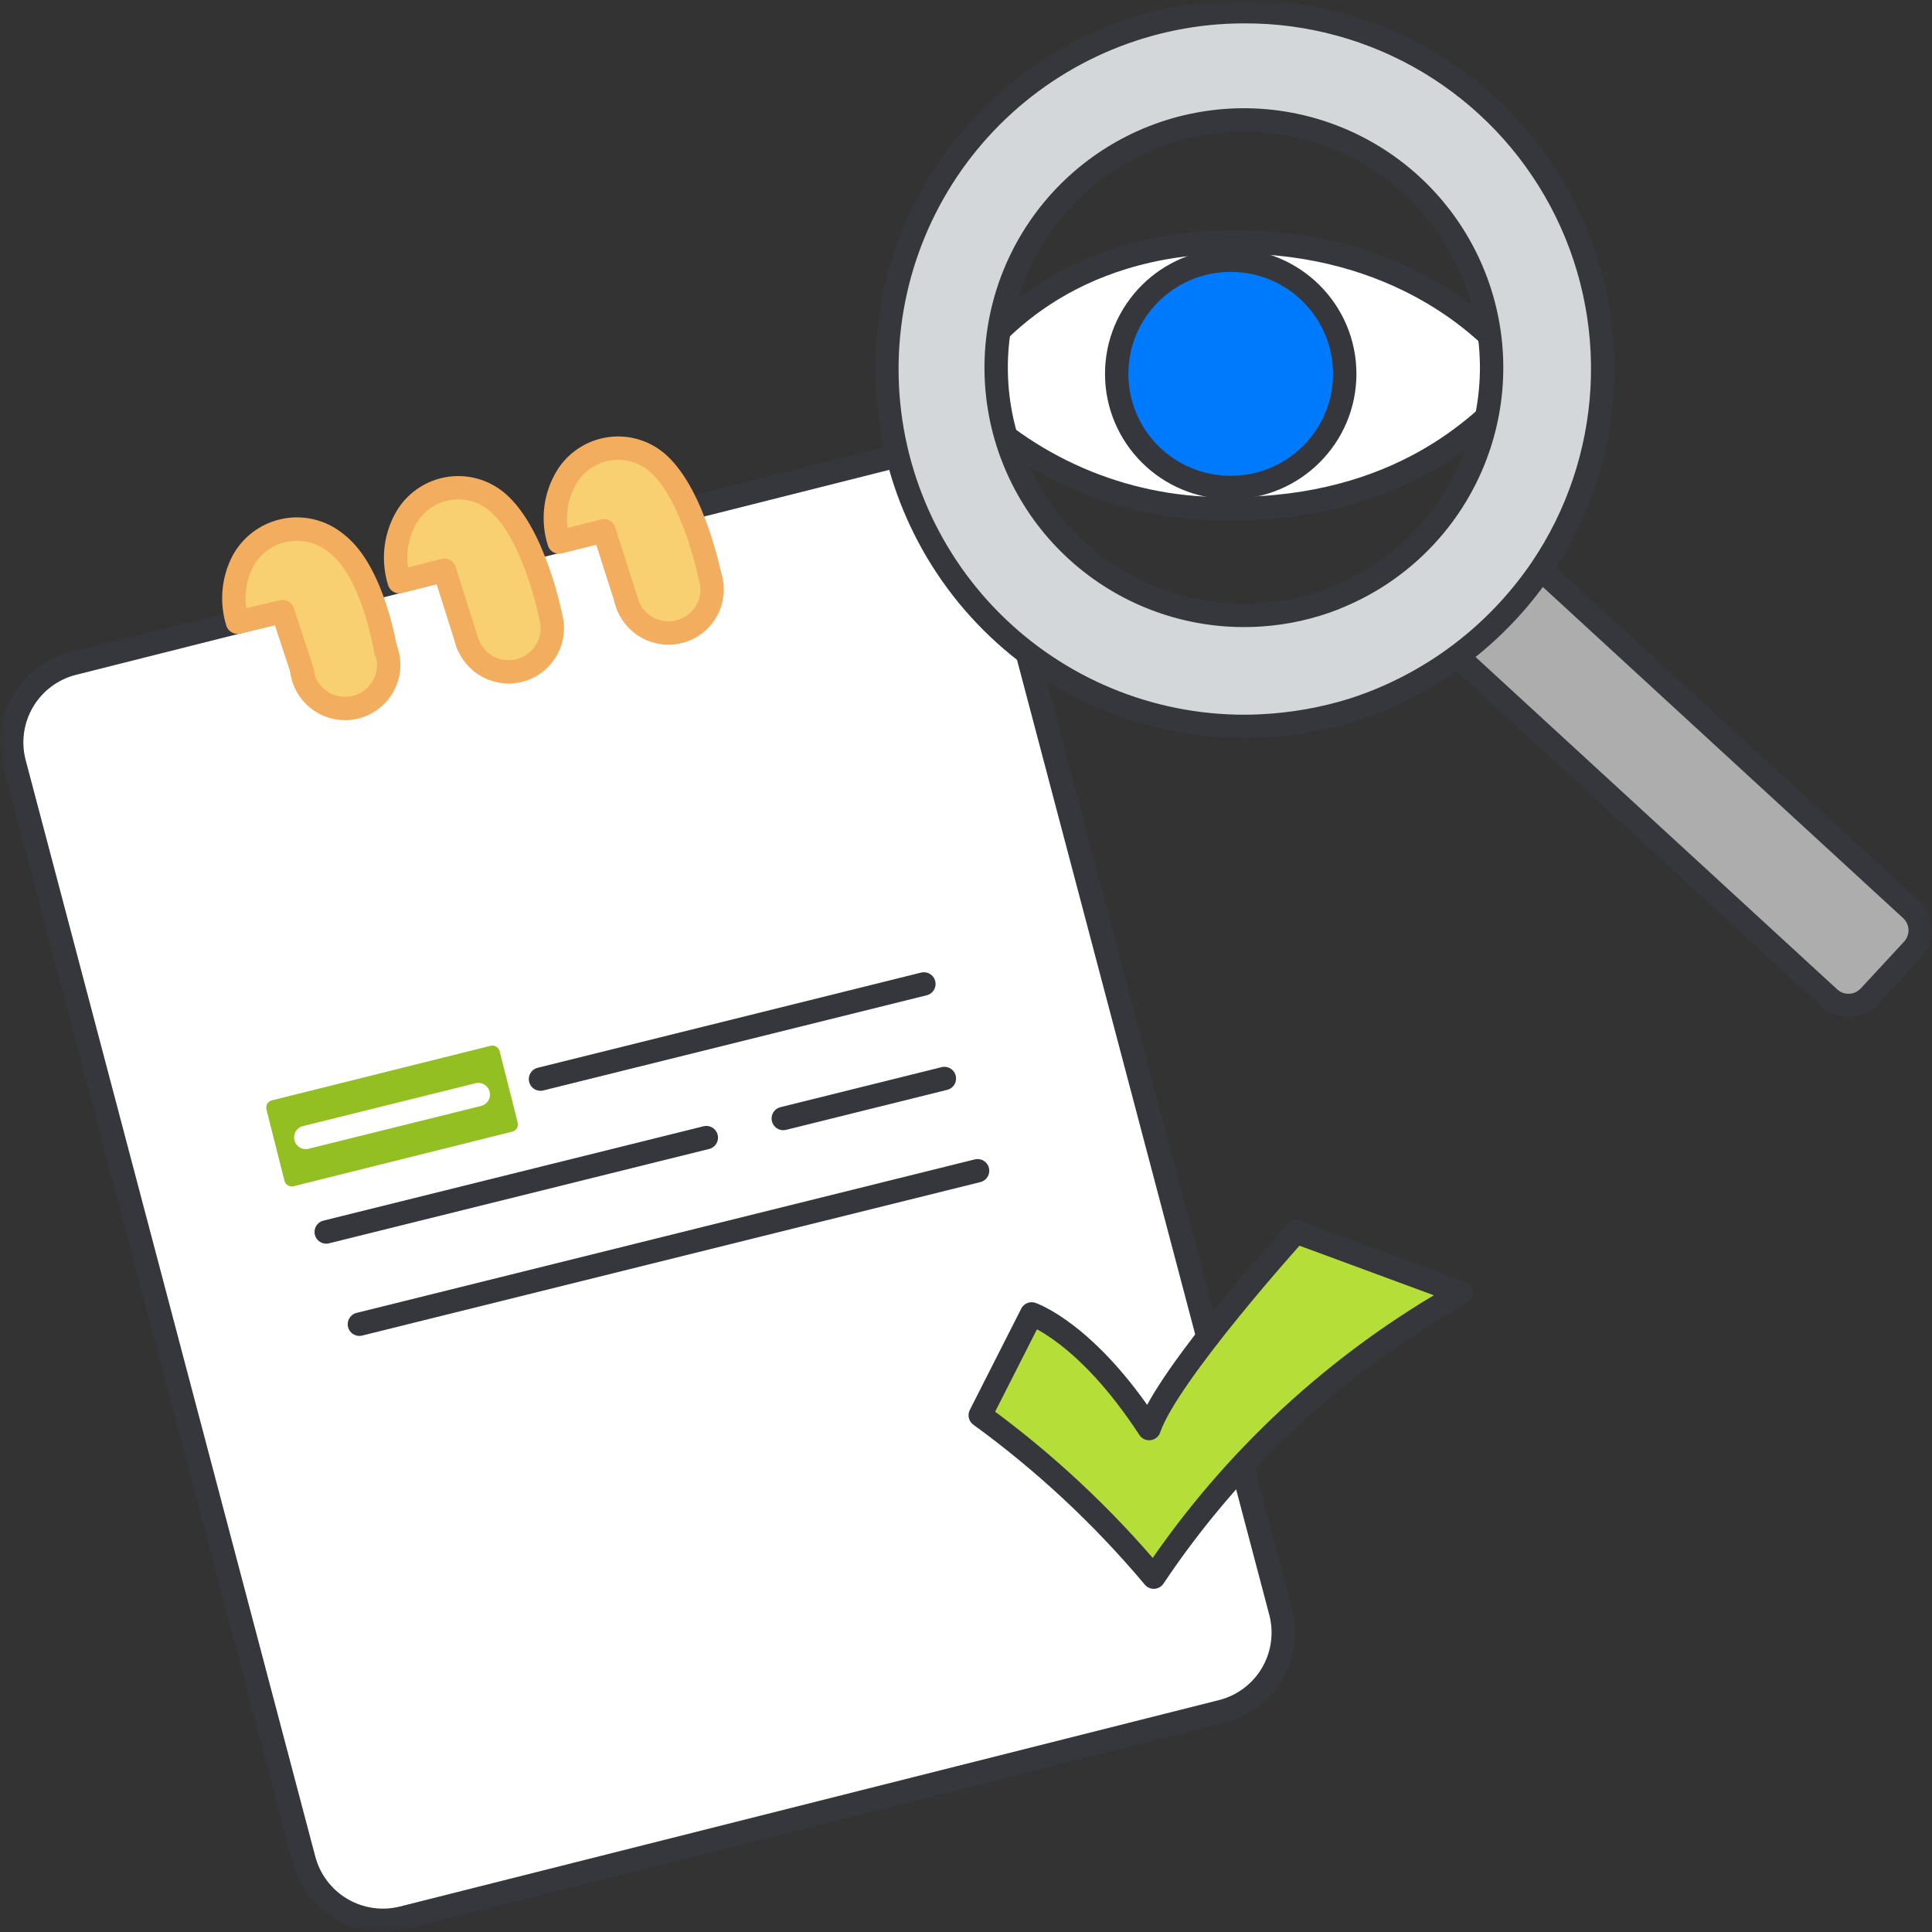
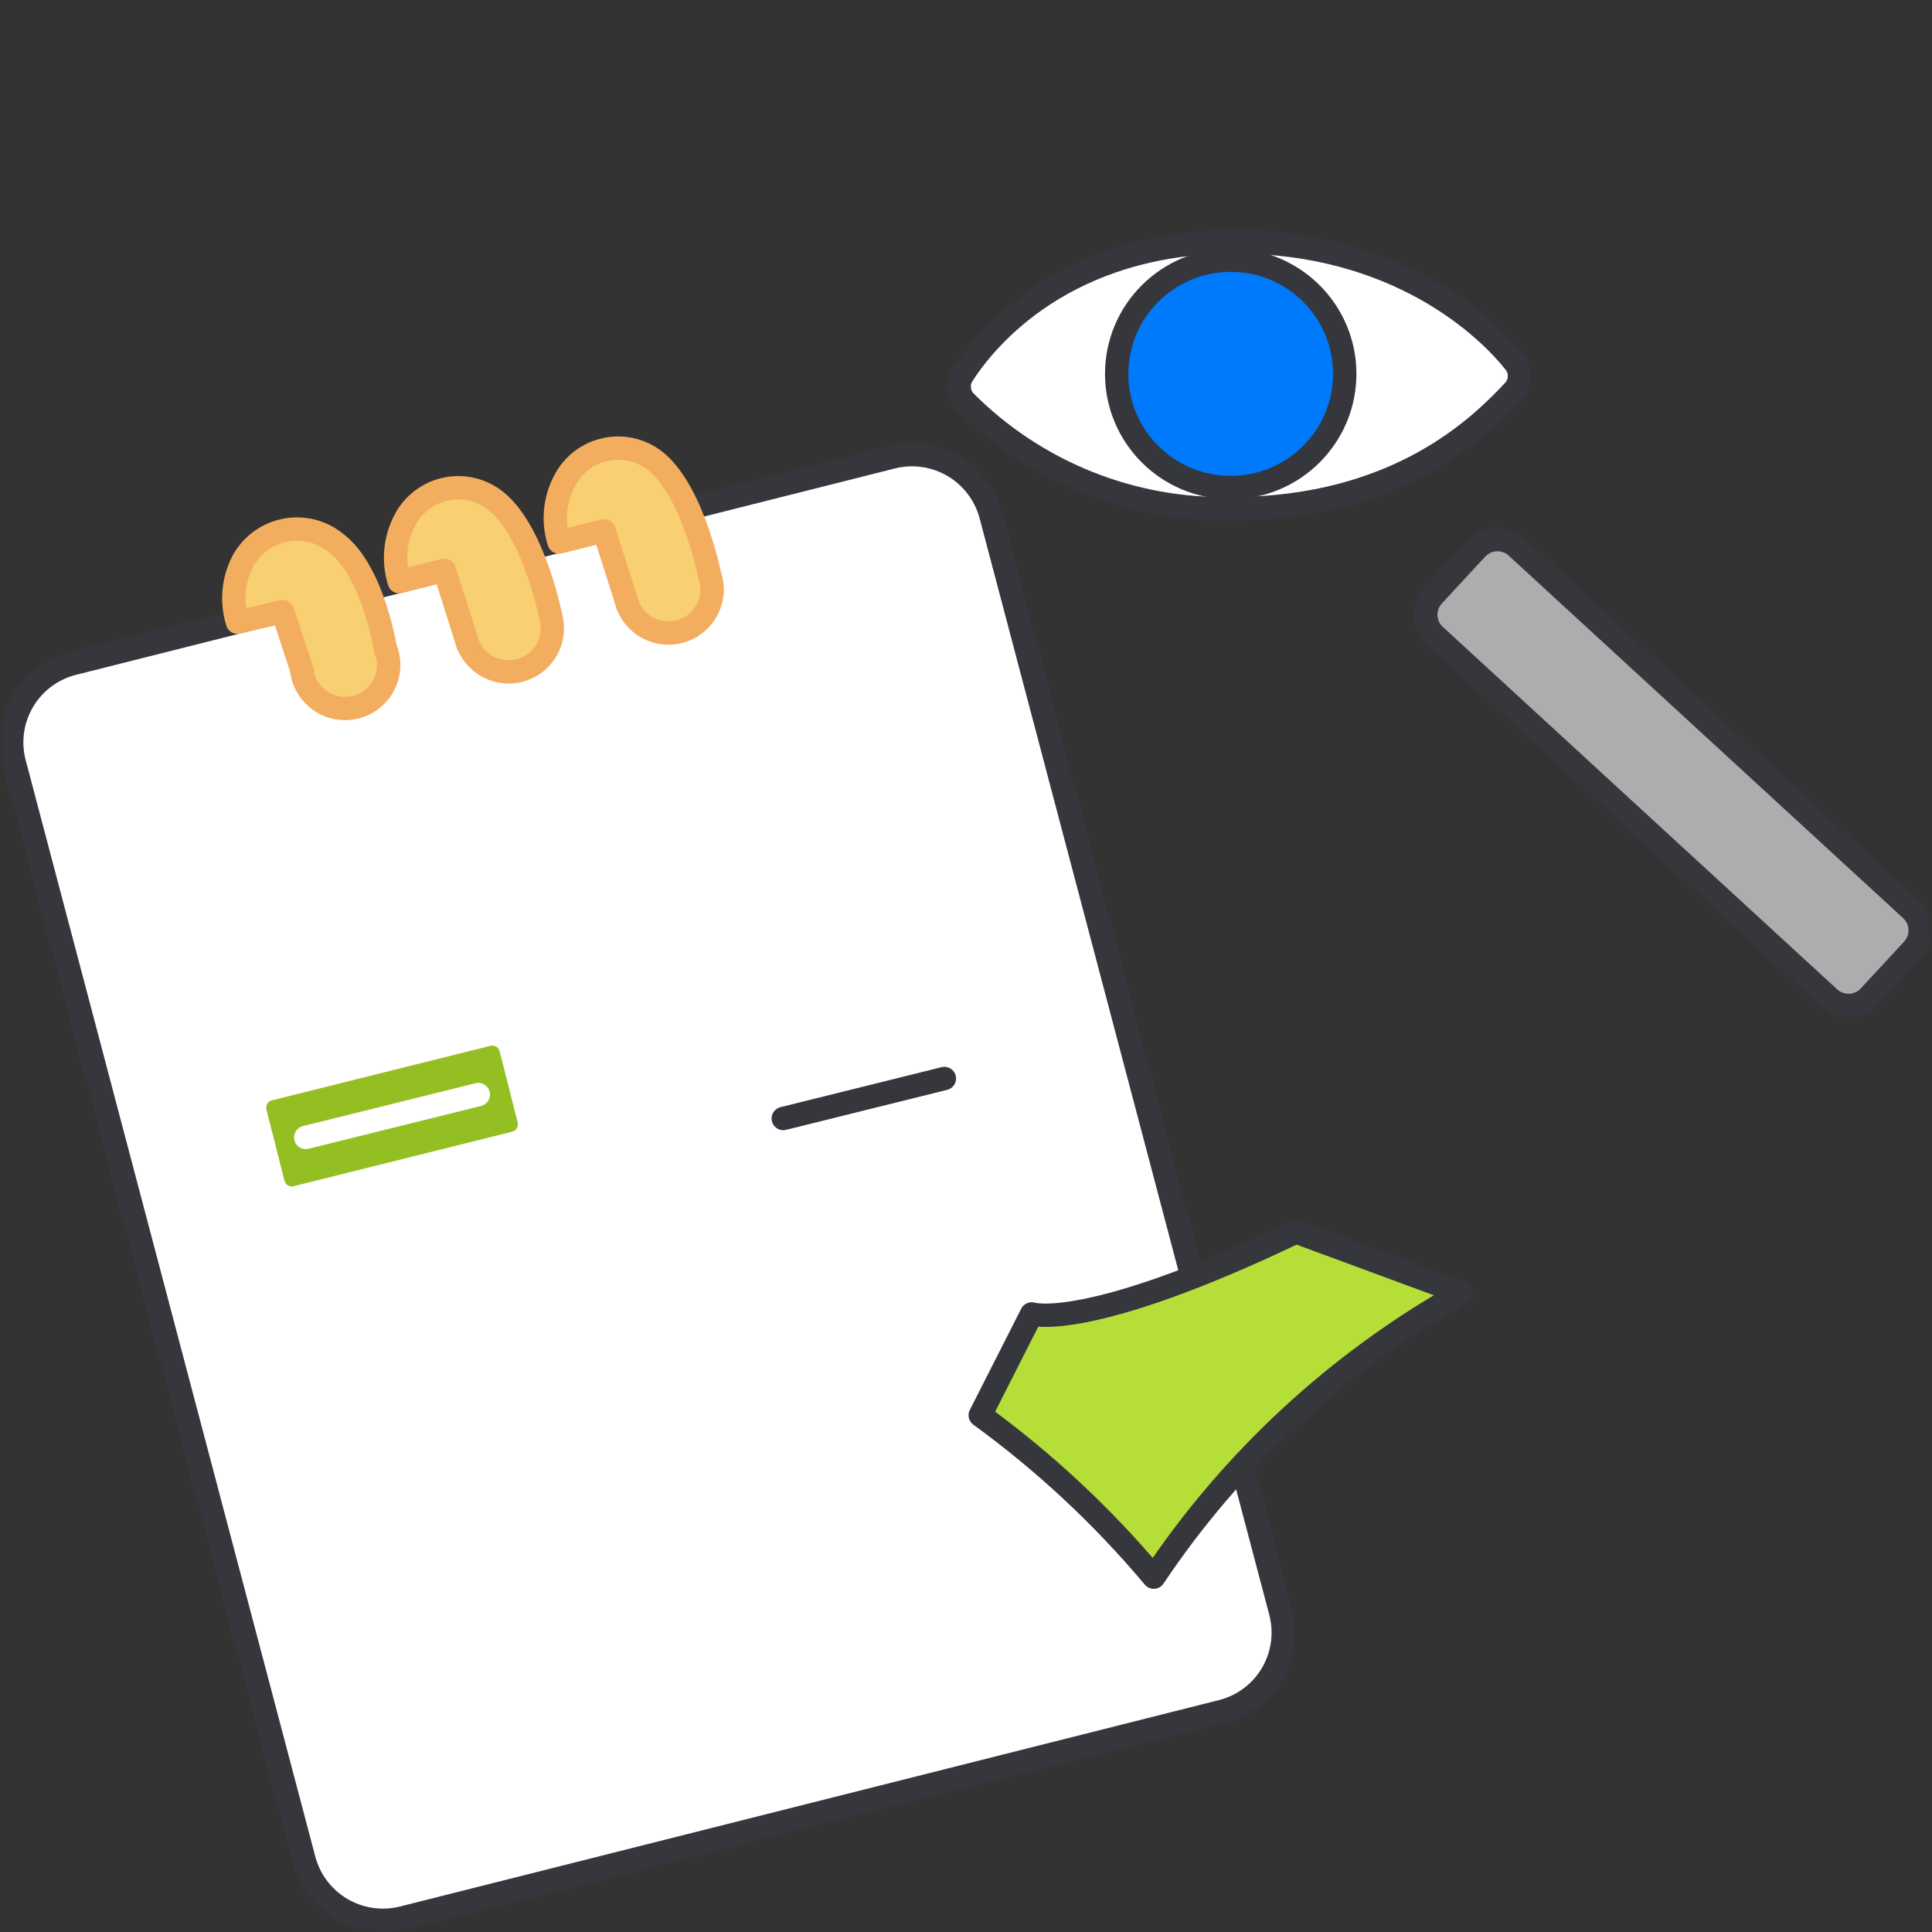
<svg xmlns="http://www.w3.org/2000/svg" width="124" height="124" viewBox="0 0 124 124" fill="none">
  <rect x="0" y="0" width="124" height="124" fill="#333333" stroke="none" />
  <mask id="mask0_31013_149405" style="mask-type:luminance" maskUnits="userSpaceOnUse" x="0" y="0" width="124" height="124">
    <path d="M0 0H124V124H0V0Z" fill="white" />
  </mask>
  <g mask="url(#mask0_31013_149405)">
    <path d="M4.703 42.583L57.25 29.34C58.595 29 60.02 29.207 61.213 29.916C62.405 30.625 63.268 31.778 63.612 33.122L82.204 103.505C82.372 104.171 82.407 104.863 82.307 105.542C82.207 106.221 81.974 106.874 81.622 107.463C81.27 108.052 80.805 108.565 80.253 108.974C79.702 109.383 79.076 109.68 78.41 109.846L25.862 123.089C24.517 123.43 23.092 123.223 21.899 122.514C20.706 121.805 19.843 120.652 19.5 119.308L0.909 48.925C0.741 48.259 0.706 47.567 0.806 46.888C0.905 46.209 1.138 45.556 1.491 44.967C1.843 44.378 2.308 43.864 2.859 43.455C3.41 43.046 4.037 42.75 4.703 42.583Z" fill="white" stroke="#36373C" stroke-width="1.5" stroke-linejoin="round" />
    <path d="M32.646 43.122C34.193 43.122 35.448 41.872 35.448 40.329C35.448 39.586 35.153 38.873 34.627 38.348C34.102 37.822 33.389 37.527 32.646 37.527C31.903 37.527 31.19 37.822 30.664 38.348C30.139 38.873 29.844 39.586 29.844 40.329C29.844 41.872 31.099 43.122 32.646 43.122ZM22.146 45.473C22.887 45.474 23.599 45.18 24.125 44.656C24.65 44.133 24.946 43.422 24.948 42.68C24.948 41.937 24.652 41.224 24.127 40.699C23.602 40.173 22.889 39.878 22.146 39.878C21.403 39.878 20.69 40.173 20.164 40.699C19.639 41.224 19.344 41.937 19.344 42.68C19.346 43.422 19.642 44.133 20.167 44.656C20.692 45.18 21.404 45.474 22.146 45.473Z" fill="#F9D071" stroke="#F3AD5F" stroke-width="1.5" stroke-linejoin="round" />
    <path d="M19.425 43.153L18.143 39.253L15.243 39.934C14.837 38.635 14.961 37.227 15.588 36.019C16.087 35.101 16.93 34.419 17.931 34.121C18.933 33.823 20.012 33.934 20.932 34.43C21.161 34.553 21.377 34.699 21.578 34.865C23.994 36.7 24.764 41.805 24.764 41.805" fill="#F9D071" />
    <path d="M19.425 43.153L18.143 39.253L15.243 39.934C14.837 38.635 14.961 37.227 15.588 36.019C16.087 35.101 16.93 34.419 17.931 34.121C18.933 33.823 20.012 33.934 20.932 34.43C21.161 34.553 21.377 34.699 21.578 34.865C23.994 36.7 24.764 41.805 24.764 41.805" stroke="#F3AD5F" stroke-width="1.5" stroke-linecap="round" stroke-linejoin="round" />
    <path d="M30.042 41.382L28.525 36.6L25.625 37.332C25.22 36.032 25.344 34.626 25.97 33.417C26.237 32.892 26.62 32.436 27.09 32.082C27.56 31.728 28.105 31.486 28.683 31.375C29.261 31.264 29.857 31.286 30.425 31.44C30.993 31.594 31.518 31.876 31.961 32.264C34.341 34.339 35.361 39.644 35.361 39.644" fill="#F9D071" />
    <path d="M30.042 41.382L28.525 36.6L25.625 37.332C25.22 36.032 25.344 34.626 25.97 33.417C26.237 32.892 26.62 32.436 27.09 32.082C27.56 31.728 28.105 31.486 28.683 31.375C29.261 31.264 29.857 31.286 30.425 31.44C30.993 31.594 31.518 31.876 31.961 32.264C34.341 34.339 35.361 39.644 35.361 39.644" stroke="#F3AD5F" stroke-width="1.5" stroke-linecap="round" stroke-linejoin="round" />
    <path d="M42.904 40.63C44.451 40.63 45.706 39.38 45.706 37.837C45.706 37.094 45.41 36.381 44.885 35.856C44.359 35.33 43.647 35.035 42.904 35.035C42.16 35.035 41.448 35.33 40.922 35.856C40.397 36.381 40.102 37.094 40.102 37.837C40.102 39.38 41.357 40.63 42.904 40.63Z" fill="#F9D071" stroke="#F3AD5F" stroke-width="1.5" stroke-linejoin="round" />
    <path d="M40.296 38.848L38.77 34.066L35.882 34.79C35.677 34.147 35.601 33.47 35.661 32.798C35.72 32.126 35.913 31.472 36.228 30.875C36.494 30.351 36.877 29.894 37.347 29.54C37.817 29.186 38.362 28.944 38.94 28.833C39.517 28.721 40.113 28.744 40.681 28.897C41.249 29.051 41.774 29.333 42.217 29.721C44.572 31.8 45.596 37.134 45.596 37.134" fill="#F9D071" />
    <path d="M40.296 38.848L38.77 34.066L35.882 34.79C35.677 34.147 35.601 33.47 35.661 32.798C35.72 32.126 35.913 31.472 36.228 30.875C36.494 30.351 36.877 29.894 37.347 29.54C37.817 29.186 38.362 28.944 38.94 28.833C39.517 28.721 40.113 28.744 40.681 28.897C41.249 29.051 41.774 29.333 42.217 29.721C44.572 31.8 45.596 37.134 45.596 37.134" stroke="#F3AD5F" stroke-width="1.5" stroke-linecap="round" stroke-linejoin="round" />
    <path d="M32.874 72.634L18.845 76.134C18.783 76.15 18.719 76.153 18.656 76.144C18.593 76.135 18.533 76.113 18.478 76.08C18.423 76.047 18.376 76.004 18.338 75.953C18.3 75.902 18.273 75.844 18.257 75.782L17.1 71.208C17.085 71.146 17.082 71.082 17.091 71.019C17.1 70.956 17.122 70.896 17.155 70.841C17.188 70.786 17.231 70.739 17.282 70.702C17.333 70.664 17.391 70.637 17.453 70.622L31.482 67.122C31.607 67.091 31.738 67.11 31.848 67.176C31.958 67.242 32.037 67.349 32.069 67.474L33.226 72.048C33.241 72.11 33.245 72.174 33.235 72.237C33.225 72.3 33.204 72.36 33.171 72.415C33.138 72.47 33.095 72.517 33.044 72.555C32.993 72.593 32.935 72.62 32.873 72.635L32.874 72.634Z" fill="#93BF22" />
    <path d="M19.625 73.002L30.698 70.253" stroke="white" stroke-width="1.5" stroke-linecap="round" stroke-linejoin="round" />
-     <path d="M34.691 69.26L59.297 63.151M20.938 79.071L45.333 73.015M23.067 84.992L62.743 75.141" stroke="#36373C" stroke-width="1.5" stroke-linecap="round" stroke-linejoin="round" />
    <path d="M50.273 71.788L60.612 69.221" stroke="#36373C" stroke-width="1.5" stroke-linecap="round" stroke-linejoin="round" />
    <path d="M97.142 25.092C97.373 24.85 97.509 24.532 97.524 24.197C97.54 23.863 97.434 23.534 97.226 23.271C95.444 21.014 89.71 15.522 79.243 15.522C68.392 15.522 63.3 21.687 61.791 24.045C61.622 24.303 61.543 24.609 61.566 24.917C61.59 25.224 61.714 25.515 61.919 25.745C64.156 27.998 66.828 29.771 69.772 30.958C72.717 32.145 75.872 32.719 79.046 32.646C89.823 32.645 95.109 27.247 97.142 25.093V25.092Z" fill="white" stroke="#36373C" stroke-width="1.5" stroke-miterlimit="10" />
    <path d="M78.99 31.29C83.032 31.29 86.308 28.024 86.308 23.995C86.308 19.966 83.031 16.7 78.99 16.7C74.949 16.7 71.672 19.966 71.672 23.995C71.672 28.024 74.948 31.29 78.99 31.29Z" fill="#007AFD" stroke="#36373C" stroke-width="1.5" stroke-miterlimit="10" />
    <path d="M122.76 60.943L119.977 63.951C119.649 64.304 119.194 64.513 118.712 64.532C118.23 64.551 117.761 64.378 117.406 64.051L92.092 40.785C91.917 40.623 91.775 40.429 91.675 40.213C91.575 39.997 91.518 39.763 91.509 39.524C91.5 39.286 91.538 39.048 91.621 38.825C91.703 38.602 91.829 38.397 91.992 38.222L94.775 35.214C95.103 34.861 95.558 34.652 96.04 34.633C96.522 34.614 96.991 34.787 97.346 35.114L122.664 58.384C122.838 58.546 122.979 58.74 123.078 58.956C123.177 59.172 123.233 59.405 123.242 59.643C123.251 59.881 123.213 60.118 123.13 60.341C123.047 60.564 122.922 60.768 122.76 60.943Z" fill="#ADADAD" stroke="#36373C" stroke-width="1.5" stroke-linejoin="round" />
-     <path d="M79.858 0.75C73.775 0.75 67.941 3.166 63.64 7.468C59.339 11.77 56.922 17.603 56.922 23.686C56.922 29.769 59.338 35.603 63.64 39.904C67.942 44.205 73.775 46.622 79.858 46.622C80.215 46.622 80.564 46.613 80.912 46.595C82.936 46.501 84.94 46.148 86.874 45.544C91.77 43.959 96.002 40.793 98.906 36.544C101.25 33.092 102.607 29.066 102.832 24.9C103.056 20.734 102.139 16.585 100.179 12.902C98.218 9.219 95.29 6.14 91.709 3.999C88.128 1.858 84.03 0.734 79.858 0.75ZM85.658 38.395V38.4C84.142 38.996 82.542 39.354 80.916 39.461C80.565 39.487 80.213 39.499 79.862 39.497C75.902 39.504 72.081 38.032 69.149 35.37C66.216 32.709 64.383 29.049 64.007 25.106C63.631 21.164 64.74 17.223 67.117 14.055C69.493 10.887 72.967 8.72 76.857 7.978C80.747 7.236 84.774 7.973 88.15 10.044C91.525 12.115 94.007 15.371 95.108 19.175C96.209 22.979 95.852 27.057 94.104 30.611C92.357 34.166 89.347 36.94 85.662 38.391L85.658 38.395Z" fill="#D3D7D9" stroke="#36373C" stroke-width="1.5" stroke-linejoin="round" />
-     <path d="M62.914 90.833C67.035 93.831 70.775 97.32 74.051 101.224C79.1 93.675 85.861 87.425 93.783 82.983L83.183 79.071C83.183 79.071 74.936 88.2 73.755 91.689C69.732 85.509 66.214 84.331 66.214 84.331L62.914 90.833Z" fill="#B6DE39" stroke="#36373C" stroke-width="1.5" stroke-linejoin="round" />
+     <path d="M62.914 90.833C67.035 93.831 70.775 97.32 74.051 101.224C79.1 93.675 85.861 87.425 93.783 82.983L83.183 79.071C69.732 85.509 66.214 84.331 66.214 84.331L62.914 90.833Z" fill="#B6DE39" stroke="#36373C" stroke-width="1.5" stroke-linejoin="round" />
  </g>
</svg>